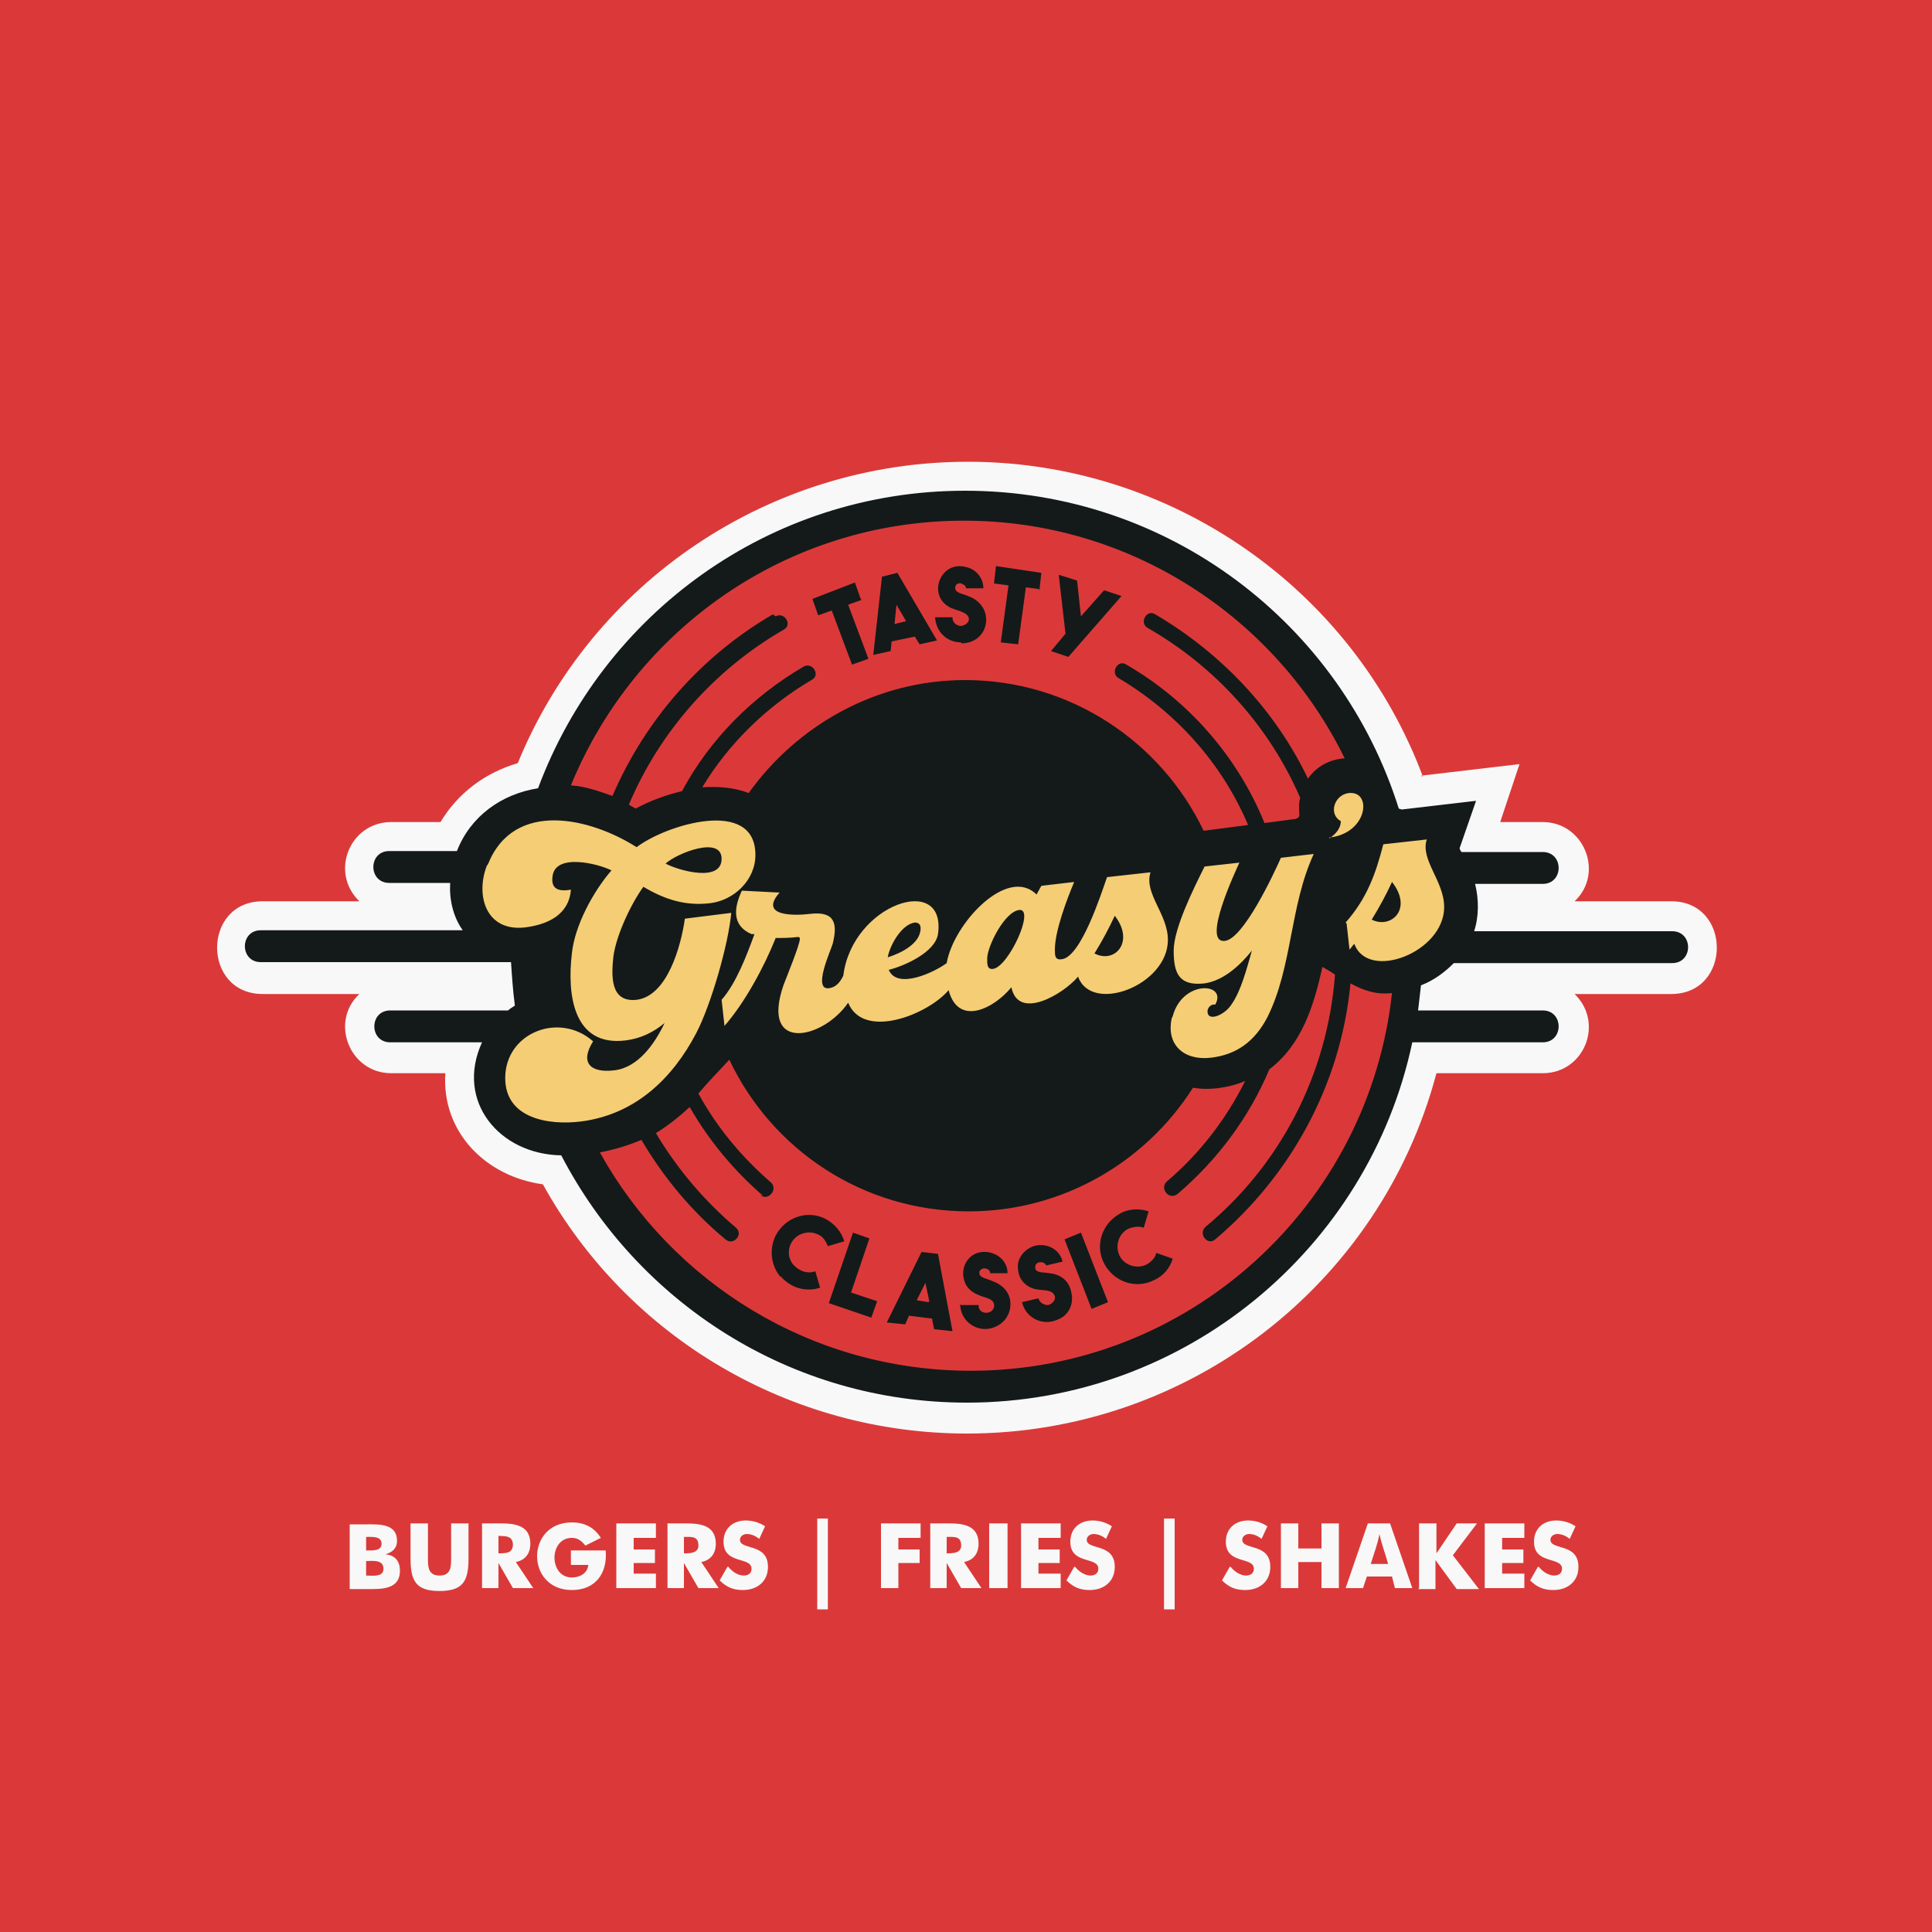
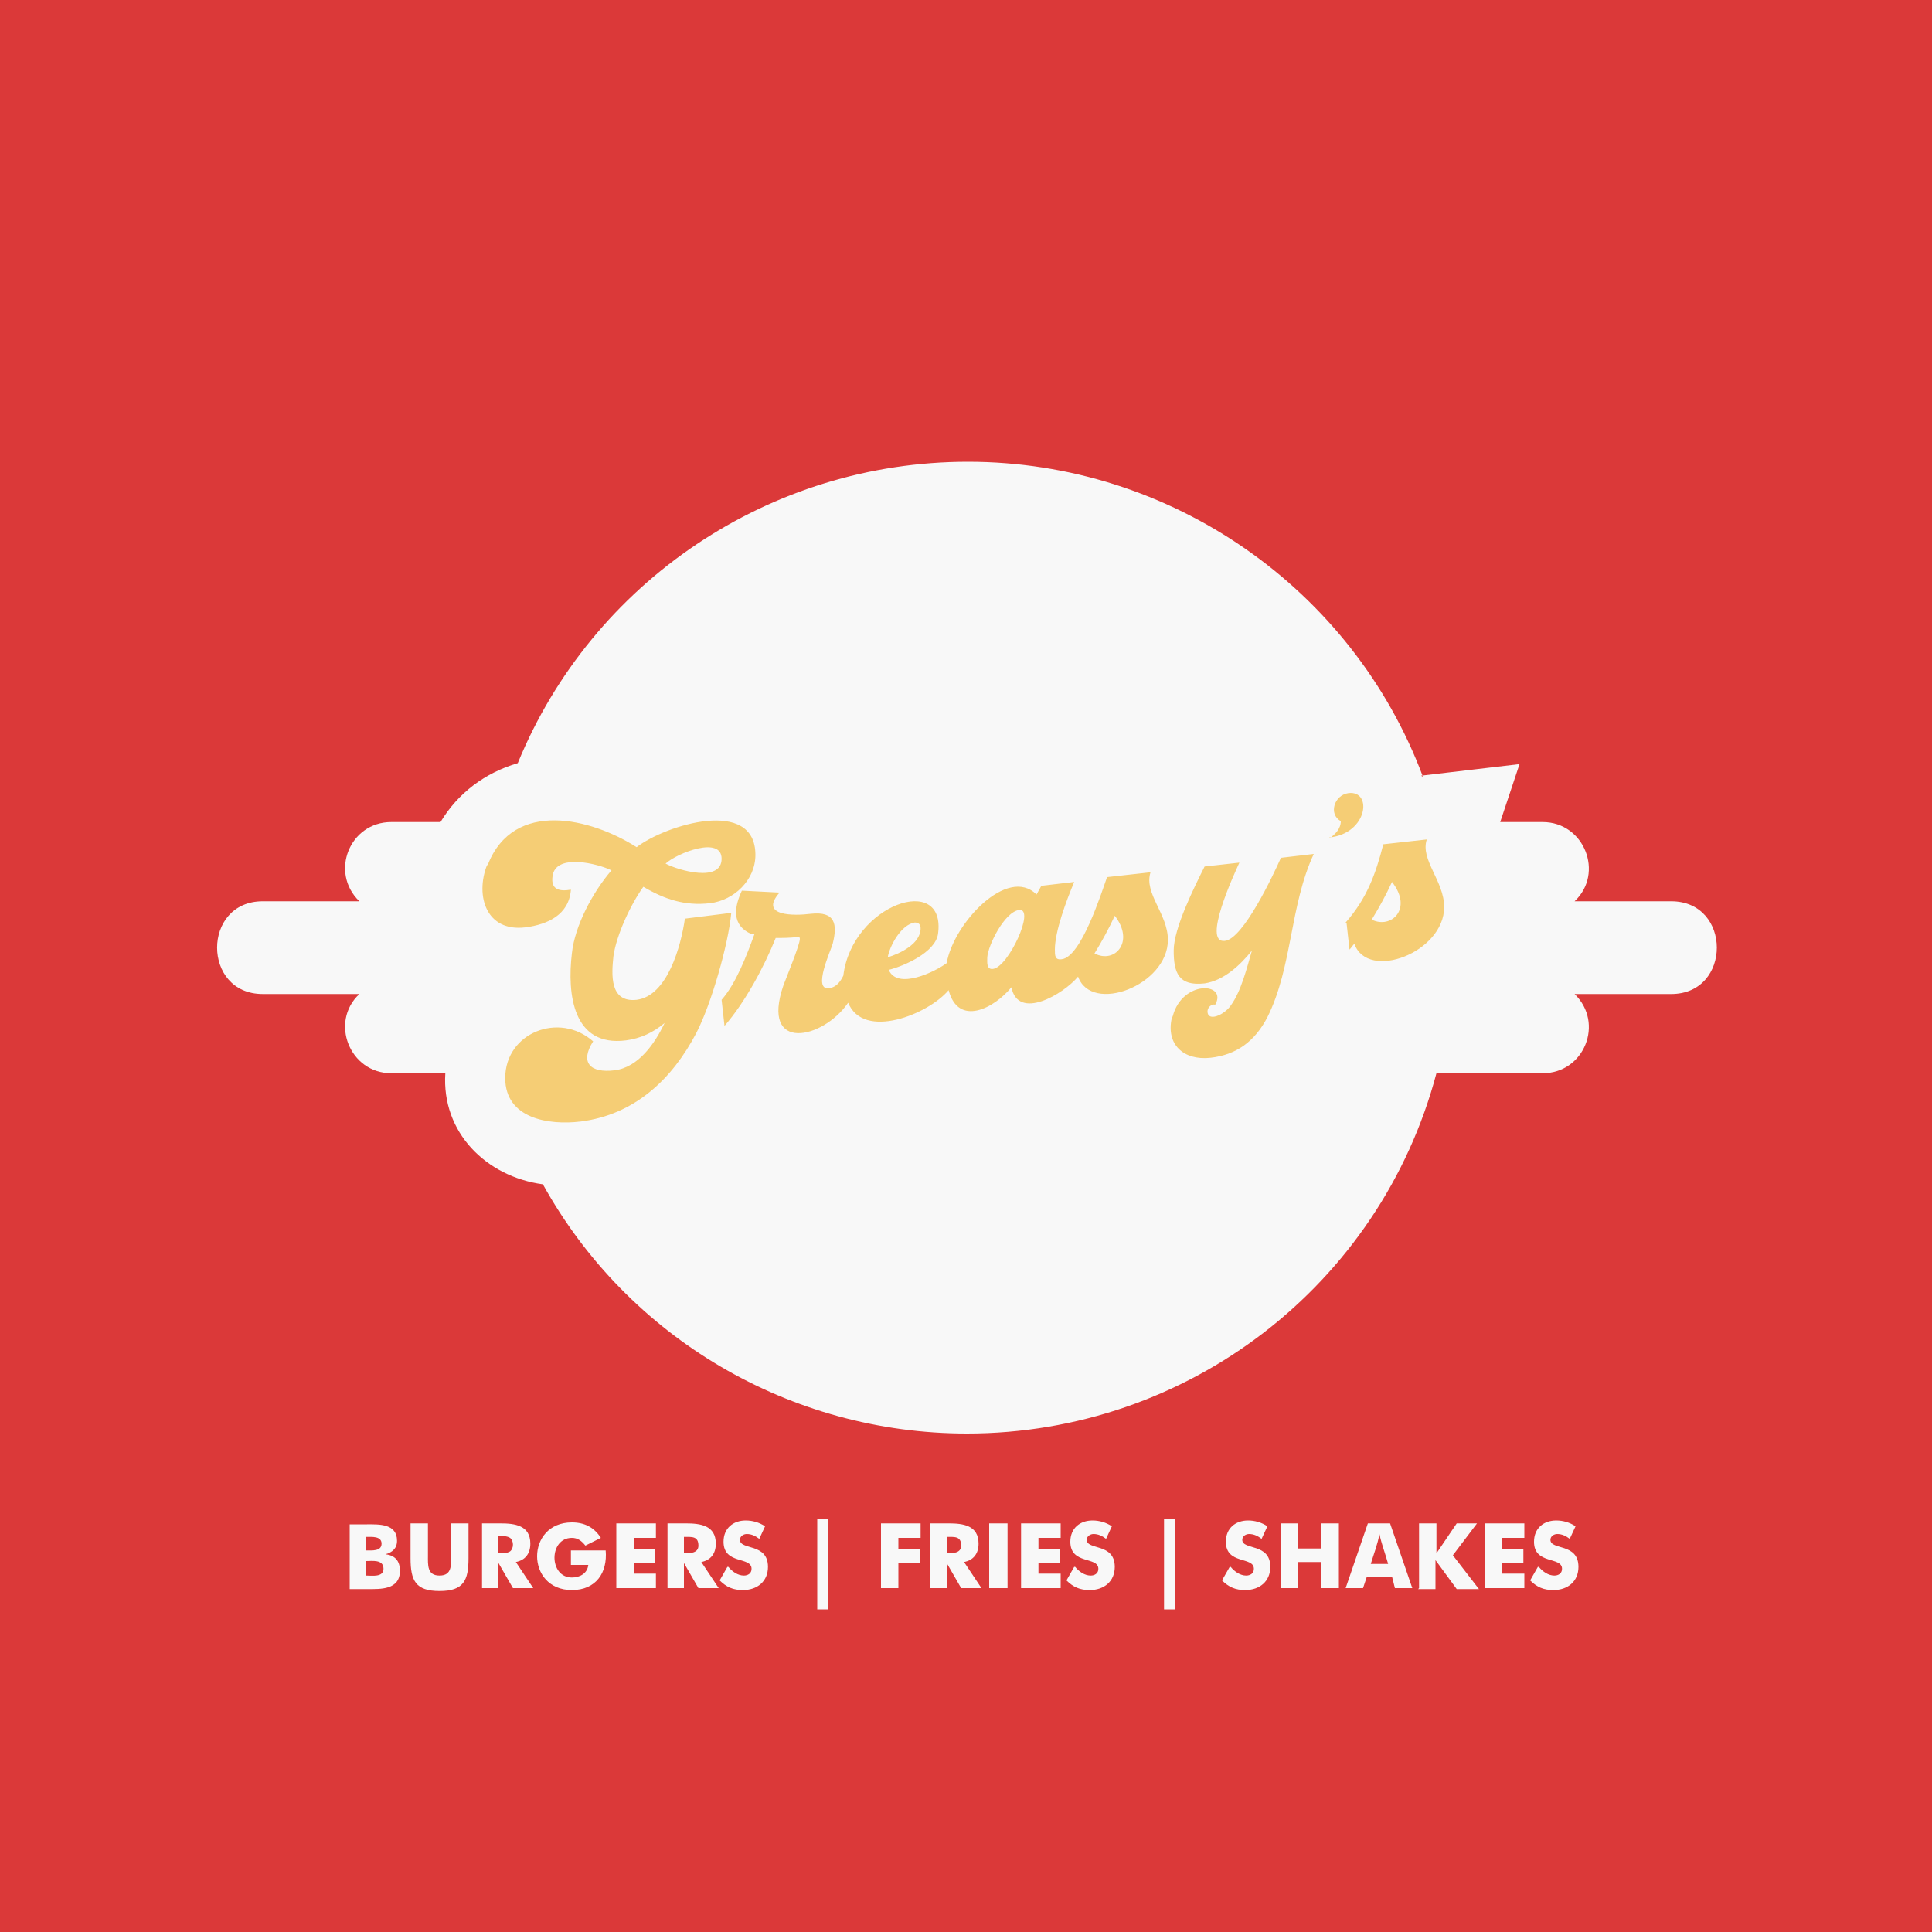
<svg xmlns="http://www.w3.org/2000/svg" xml:space="preserve" width="2000px" height="2000px" version="1.1" style="shape-rendering:geometricPrecision; text-rendering:geometricPrecision; image-rendering:optimizeQuality; fill-rule:evenodd; clip-rule:evenodd" viewBox="0 0 2000 2000">
  <defs>
    <style type="text/css">
   
    .fil2 {fill:#141A1A}
    .fil0 {fill:#DB3939}
    .fil3 {fill:#F5CD75}
    .fil1 {fill:#F8F8F8}
   
  </style>
  </defs>
  <g id="Layer_x0020_1">
    <polygon class="fil0" points="0,-5 2000,-5 2000,2005 0,2005 " />
    <path class="fil1" d="M1471 803l102 -12 -20 60 44 0c43,0 64,53 33,82l100 0c63,0 63,96 0,96l-100 0c31,30 10,82 -33,82l-110 0c-58,219 -257,373 -486,373 -183,0 -351,-99 -439,-258 -59,-8 -105,-54 -101,-115l-56 0c-43,0 -64,-53 -33,-82l-100 0c-63,0 -63,-96 0,-96l100 0c-31,-30 -10,-82 33,-82l51 0c18,-30 46,-51 80,-61 77,-188 261,-312 466,-312 210,0 398,131 471,326z" />
-     <path class="fil0" d="M1000 1434c250,0 453,-203 453,-453 0,-250 -203,-453 -453,-453 -250,0 -453,203 -453,453 0,250 203,453 453,453z" />
-     <path class="fil2" d="M803 638c9,-5 18,9 8,14 -71,41 -128,105 -160,181 2,1 5,3 7,4 15,-8 31,-14 48,-18 29,-54 73,-98 126,-129 9,-5 18,9 8,14 -46,27 -86,66 -113,111 16,-1 33,0 48,6 50,-70 132,-117 224,-117 109,0 203,64 247,156l46 -6c-27,-64 -75,-117 -134,-152 -9,-5 -1,-20 8,-14 64,37 115,95 143,164l30 -4c3,0 7,-2 6,-5 0,-6 -1,-11 1,-17 -32,-74 -88,-136 -158,-176 -9,-5 -1,-20 8,-14 68,40 124,99 158,170 9,-13 23,-20 38,-21 -71,-145 -221,-246 -394,-246 -184,0 -341,113 -407,274 15,1 29,6 43,11 34,-79 92,-145 166,-188zm300 18l-7 -61 19 6 4 37 24 -27 18 6 -55 63 -18 -6 15 -18zm-26 -46l-15 -2 -8 59 -18 -2 8 -59 -15 -2 2 -18 47 7 -2 18zm-82 55c-15,0 -26,-11 -27,-26l18 0c0,5 3,8 8,9 4,0 9,-3 9,-7 0,-8 -15,-9 -21,-13 -22,-13 -8,-48 18,-41 10,2 18,11 18,22l-18 0c0,-3 -3,-4 -5,-5 -4,-1 -7,2 -6,6 1,4 9,5 13,7 29,10 23,49 -7,49zm-48 -6l-24 5 -1 10 -18 4 9 -81 16 -4 41 70 -18 4 -5 -8zm-9 -16l-10 -17 -2 20 12 -3zm-46 -22l-14 5 21 56 -17 6 -21 -56 -14 5 -6 -17 44 -17 6 17zm303 704c-19,10 -42,2 -52,-17 -10,-19 -2,-42 17,-52 9,-5 20,-5 29,-2l-5 17c-5,-2 -11,-1 -16,1 -10,5 -14,18 -9,28 5,10 18,14 28,9 5,-3 9,-7 10,-12l17 6c-3,10 -10,18 -19,22zm-48 23l-17 7 -28 -72 17 -7 28 72zm-89 0l17 -4c1,4 5,7 10,7 4,-1 8,-5 7,-9 -2,-7 -11,-6 -17,-7 -11,-1 -20,-9 -21,-20 -2,-11 5,-21 16,-25 13,-4 27,3 30,16l-17 4c-1,-3 -5,-4 -8,-3 -3,1 -4,4 -3,7 2,4 10,3 14,4 12,1 21,8 23,20 3,12 -3,24 -14,28 -15,7 -33,-1 -37,-18zm-63 3l18 0c0,5 3,8 8,8 5,0 9,-4 8,-9 -1,-6 -11,-7 -15,-9 -8,-3 -14,-8 -16,-16 -4,-14 5,-28 19,-29 13,-1 26,8 26,22l-18 0c0,-4 -4,-5 -7,-5 -3,1 -5,3 -4,6 1,4 9,5 13,7 11,4 19,12 19,24 0,12 -8,22 -20,25 -16,4 -32,-8 -32,-25zm-30 14l-24 -3 -4 9 -19 -2 36 -73 17 2 15 80 -19 -2 -2 -10zm-3 -18l-4 -19 -9 18 12 2zm-60 17l-44 -15 25 -73 17 6 -19 56 27 9 -6 17zm-94 -42c-10,-12 -12,-29 -5,-43 10,-19 33,-27 52,-17 9,5 16,13 19,23l-17 5c-2,-5 -5,-10 -10,-12 -10,-5 -23,-1 -28,9 -4,7 -3,17 3,23 6,6 14,9 22,6l5 17c-15,5 -31,0 -41,-12zm-21 -85c8,7 19,-6 11,-13 -30,-26 -56,-57 -75,-92 10,-12 21,-23 32,-35 44,93 138,157 248,157 97,0 183,-51 232,-128 17,3 38,0 54,-7 -20,40 -47,75 -81,104 -8,7 2,20 11,13 41,-35 74,-79 95,-129 34,-26 46,-66 55,-106 5,3 9,5 13,8 -8,105 -58,198 -134,261 -8,7 2,20 10,13 77,-65 130,-159 140,-265 13,7 26,12 43,10 -24,220 -210,391 -436,391 -165,0 -309,-91 -384,-226 15,-3 29,-7 43,-13 23,39 52,74 87,103 8,7 19,-5 11,-12 -33,-28 -61,-61 -83,-98 13,-8 24,-17 35,-27 20,35 46,66 76,92zm664 -399l77 -9 -17 49c0,1 1,3 2,4l84 0c22,0 22,33 0,33l-70 0c4,16 4,34 -1,49l205 0c22,0 22,33 0,33l-226 0c-10,10 -21,18 -34,23 -1,9 -2,18 -3,26l129 0c22,0 22,33 0,33l-135 0c-45,213 -235,373 -461,373 -183,0 -341,-104 -420,-256 -64,-1 -110,-56 -82,-117l-95 0c-22,0 -22,-33 0,-33l122 0c2,-2 4,-3 7,-5 -2,-15 -3,-30 -4,-45l-259 0c-22,0 -22,-33 0,-33l209 0c-10,-14 -14,-32 -13,-49l-63 0c-22,0 -22,-33 0,-33l70 0c14,-36 46,-59 84,-65 67,-180 239,-308 442,-308 211,0 389,138 449,329z" />
    <path class="fil3" d="M1393 955c22,-25 31,-50 39,-81l45 -5c-7,21 18,43 18,70 0,47 -79,77 -93,38 -2,2 -3,4 -5,6l-3 -27zm-888 -60c27,-68 107,-48 154,-18 30,-23 123,-52 123,8 0,26 -22,47 -47,50 -26,3 -47,-4 -69,-17 -13,18 -28,50 -31,72 -2,19 -4,48 24,45 32,-4 46,-56 50,-84l48 -6c-3,33 -21,95 -36,124 -25,48 -64,85 -120,92 -33,4 -78,-3 -78,-45 0,-47 56,-69 91,-38 -14,22 -3,33 22,30 25,-3 42,-28 52,-49 -12,10 -25,16 -40,18 -55,7 -61,-48 -56,-90 3,-29 22,-64 41,-86 -14,-7 -58,-18 -61,6 -2,14 7,16 19,14 -2,26 -24,36 -47,39 -41,5 -52,-33 -40,-64zm273 72c-21,-9 -18,-28 -10,-45l39 2c-22,25 16,24 32,22 26,-3 28,11 23,31 -2,7 -21,48 -4,46 8,-1 12,-7 15,-13 9,-74 107,-107 98,-43 -3,19 -35,33 -51,37 9,21 48,2 60,-7 7,-41 63,-101 93,-71l5 -9 34 -4c-8,19 -20,51 -20,70 0,6 0,11 7,10 20,-2 41,-68 47,-85l45 -5c-7,22 18,43 18,70 0,47 -79,77 -93,38 -15,18 -62,46 -69,11 -18,22 -55,41 -65,3 -21,25 -88,52 -104,13 -26,38 -91,52 -67,-18 3,-8 17,-42 17,-48 0,-2 -1,-2 -2,-2 -9,1 -16,1 -23,1 -12,30 -32,67 -53,91l-3 -27c15,-17 26,-46 34,-68zm436 85c10,-38 57,-35 44,-12 -4,-1 -8,3 -8,7 0,11 17,4 24,-6 11,-15 17,-40 22,-57 -12,15 -29,31 -49,34 -27,3 -32,-11 -32,-34 0,-23 21,-65 32,-87l36 -4c-5,11 -39,84 -15,81 19,-2 50,-68 58,-86l34 -4c-25,54 -22,117 -48,169 -13,25 -32,39 -59,42 -28,3 -46,-14 -40,-41zm162 -184c6,-4 12,-10 12,-18 -13,-7 -7,-27 8,-29 25,-3 20,42 -20,46zm65 45c-6,13 -13,26 -21,39 20,10 43,-11 21,-39zm-287 35c-6,13 -13,26 -21,39 21,11 42,-12 21,-39zm-126 55c16,-2 44,-63 27,-61 -15,2 -32,36 -33,49 0,5 -1,13 6,12zm-75 -42c0,-4 -2,-6 -6,-6 -14,2 -26,24 -28,36 13,-4 34,-14 34,-30zm-206 -72c0,-24 -46,-6 -58,5 13,7 58,20 58,-5z" />
    <path class="fil1" d="M379 1605c6,0 16,1 16,-7 0,-8 -10,-7 -16,-7l0 14zm-17 40l0 -67 18 0c12,0 31,-1 31,17 0,8 -5,12 -12,14 10,1 15,7 15,17 0,20 -20,19 -34,19l-19 0zm17 -14c6,0 18,2 18,-7 0,-10 -12,-8 -18,-8l0 15zm46 -54l18 0 0 33c0,10 -1,21 12,21 13,0 12,-11 12,-21l0 -33 18 0 0 36c0,23 -5,34 -30,34 -25,0 -30,-11 -30,-34l0 -36zm74 67l0 -67 19 0c15,0 31,2 31,21 0,10 -5,17 -15,19l18 27 -21 0 -15 -26 0 26 -17 0zm17 -36c4,0 9,0 12,-2 4,-3 4,-11 0,-14 -3,-2 -8,-2 -12,-2l0 18zm75 11l0 -14 36 0c2,23 -10,41 -35,41 -48,0 -48,-70 0,-70 13,0 23,5 30,16l-16 8c-4,-5 -8,-8 -14,-8 -24,0 -24,41 0,41 8,0 16,-4 17,-13l-18 0zm47 25l0 -67 41 0 0 15 -23 0 0 12 22 0 0 14 -22 0 0 11 23 0 0 15 -41 0zm53 0l0 -67 19 0c15,0 31,2 31,21 0,10 -5,17 -15,19l18 27 -21 0 -15 -26 0 26 -17 0zm17 -36c6,0 15,0 15,-8 0,-10 -7,-9 -15,-9l0 18zm46 14c4,5 10,9 16,9 4,0 8,-2 8,-7 0,-13 -29,-4 -29,-28 0,-14 10,-22 23,-22 7,0 14,2 20,6l-6 13c-4,-3 -8,-5 -13,-5 -3,0 -7,2 -7,6 0,11 29,3 29,28 0,15 -11,24 -26,24 -10,0 -17,-3 -24,-10l8 -14zm92 -50l11 0 0 94 -11 0 0 -94zm66 72l0 -67 41 0 0 15 -23 0 0 12 22 0 0 14 -22 0 0 26 -18 0zm51 0l0 -67 19 0c15,0 31,2 31,21 0,10 -5,17 -15,19l18 27 -21 0 -15 -26 0 26 -17 0zm17 -36c6,0 15,0 15,-8 0,-10 -7,-9 -15,-9l0 18zm44 36l0 -67 19 0 0 67 -19 0zm33 0l0 -67 41 0 0 15 -23 0 0 12 22 0 0 14 -22 0 0 11 23 0 0 15 -41 0zm56 -22c4,5 10,9 16,9 4,0 8,-2 8,-7 0,-13 -29,-4 -29,-28 0,-14 10,-22 23,-22 7,0 14,2 20,6l-6 13c-4,-3 -8,-5 -13,-5 -3,0 -7,2 -7,6 0,11 29,3 29,28 0,15 -11,24 -26,24 -10,0 -17,-3 -24,-10l8 -14zm92 -50l11 0 0 94 -11 0 0 -94zm69 50c4,5 10,9 16,9 4,0 8,-2 8,-7 0,-13 -29,-4 -29,-28 0,-14 10,-22 23,-22 7,0 14,2 20,6l-6 13c-4,-3 -8,-5 -13,-5 -3,0 -7,2 -7,6 0,11 29,3 29,28 0,15 -11,24 -26,24 -10,0 -17,-3 -24,-10l8 -14zm52 22l0 -67 18 0 0 26 24 0 0 -26 18 0 0 67 -18 0 0 -27 -24 0 0 27 -18 0zm93 -25l18 0c-3,-11 -7,-21 -9,-31 -2,11 -6,21 -9,31zm-26 25l23 -67 23 0 23 67 -18 0 -3 -12 -26 0 -4 12 -18 0zm76 0l0 -67 18 0 0 31 21 -31 21 0 -25 33 27 35 -23 0 -22 -30 0 30 -18 0zm68 0l0 -67 41 0 0 15 -23 0 0 12 22 0 0 14 -22 0 0 11 23 0 0 15 -41 0zm56 -22c4,5 10,9 16,9 4,0 8,-2 8,-7 0,-13 -29,-4 -29,-28 0,-14 10,-22 23,-22 7,0 14,2 20,6l-6 13c-4,-3 -8,-5 -13,-5 -3,0 -7,2 -7,6 0,11 29,3 29,28 0,15 -11,24 -26,24 -10,0 -17,-3 -24,-10l8 -14z" />
  </g>
</svg>